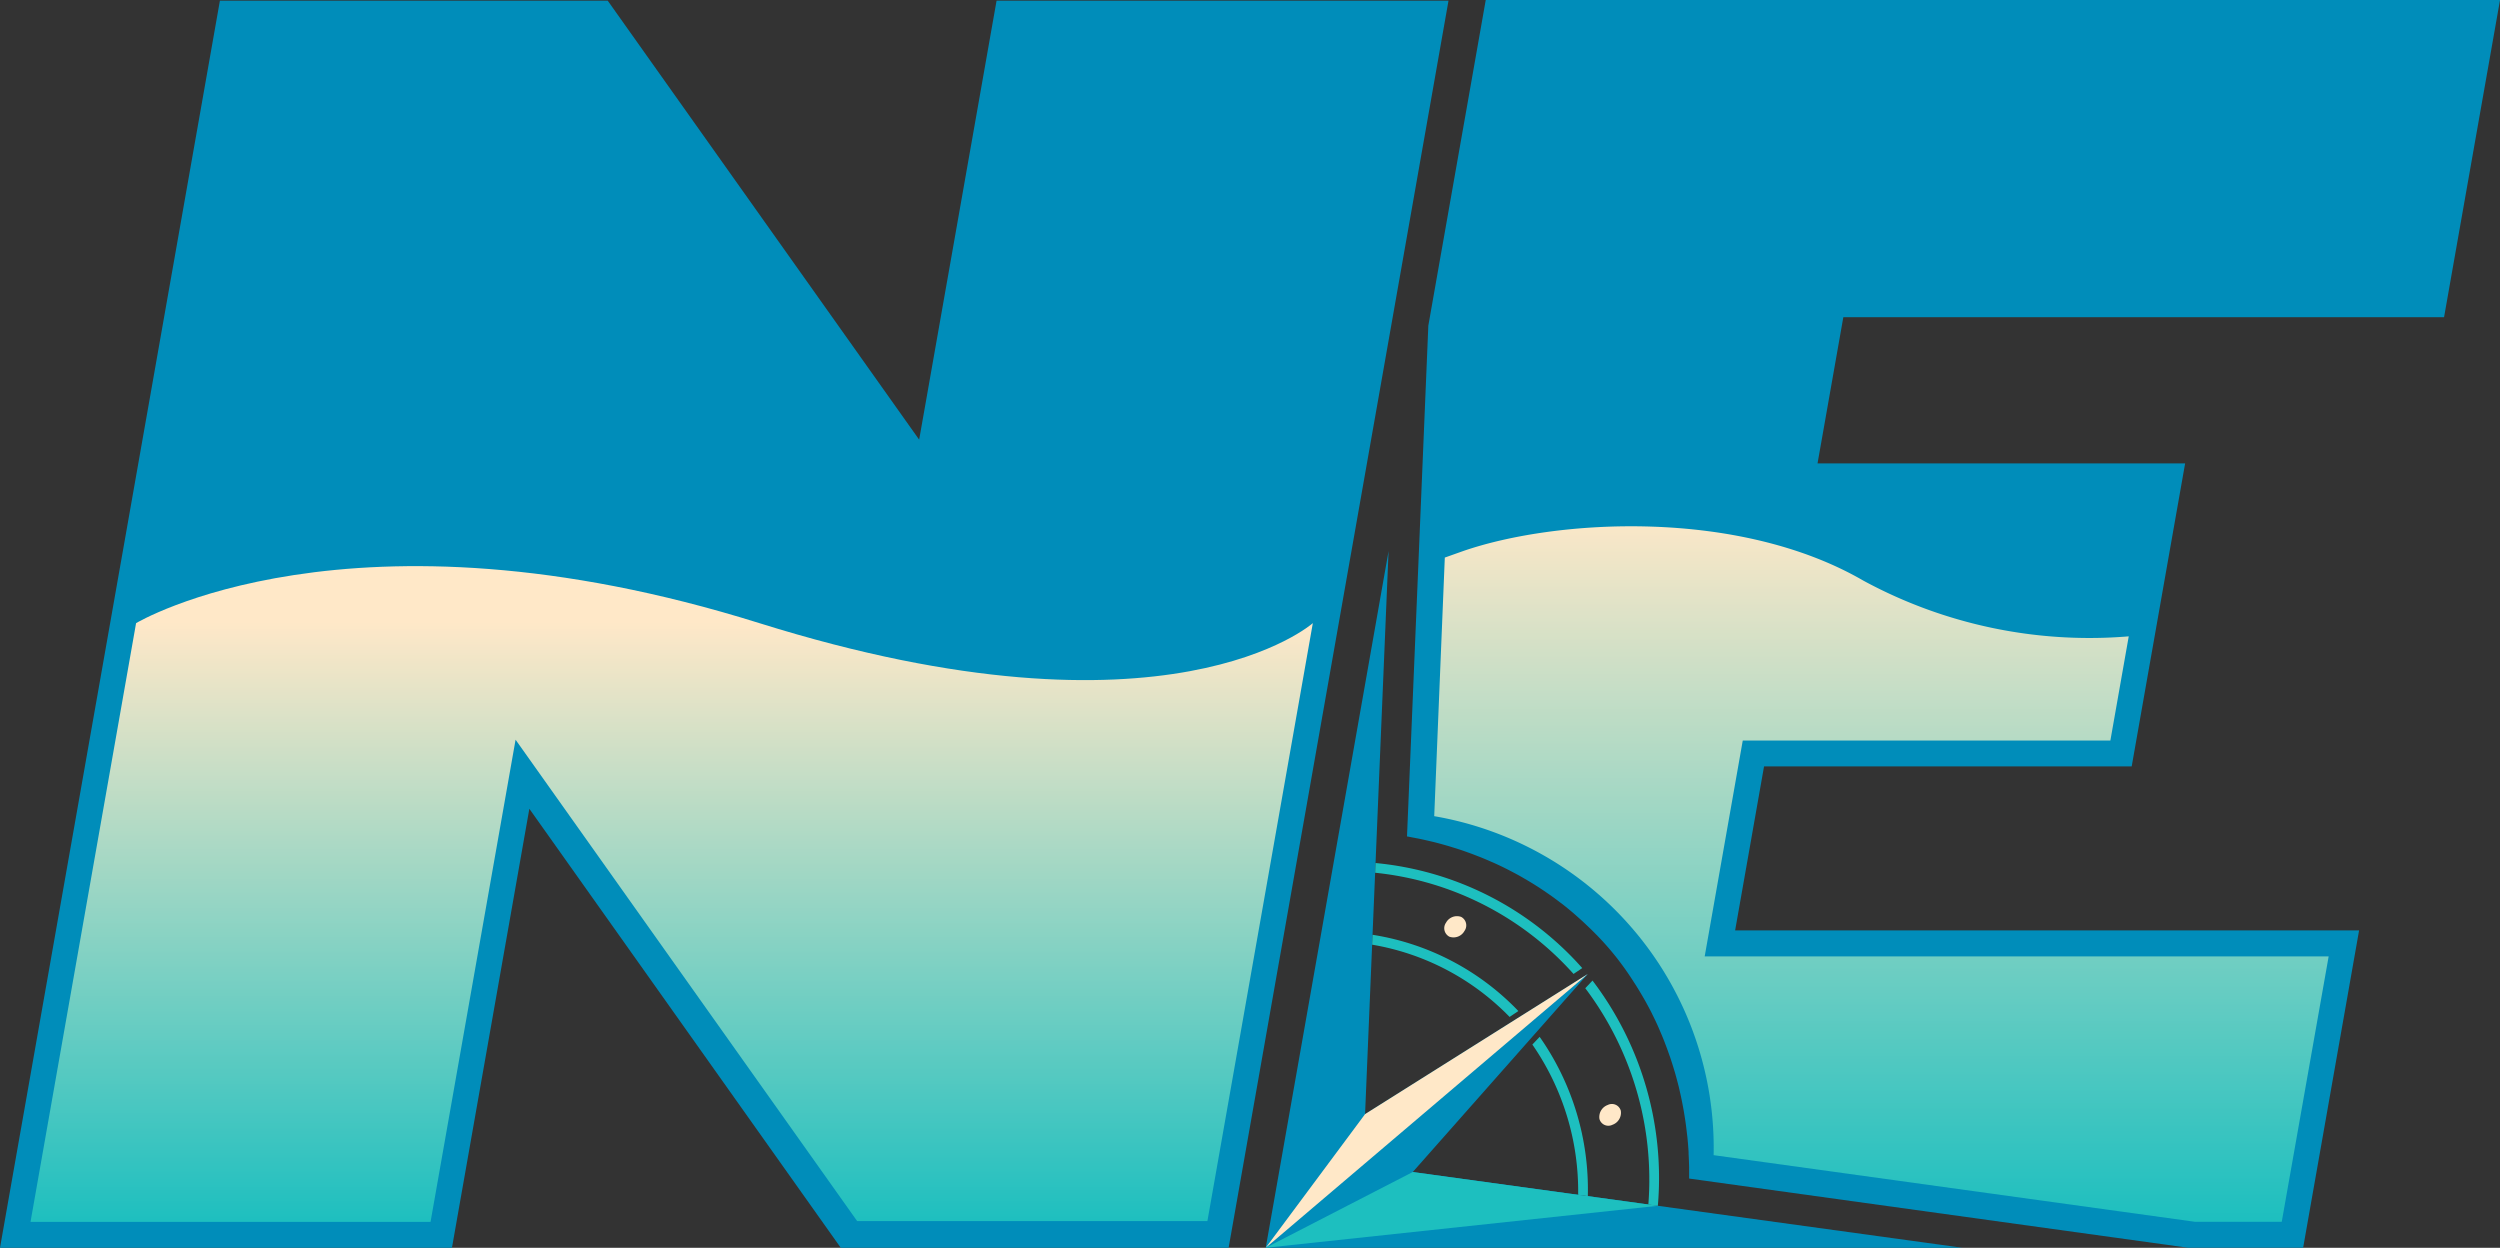
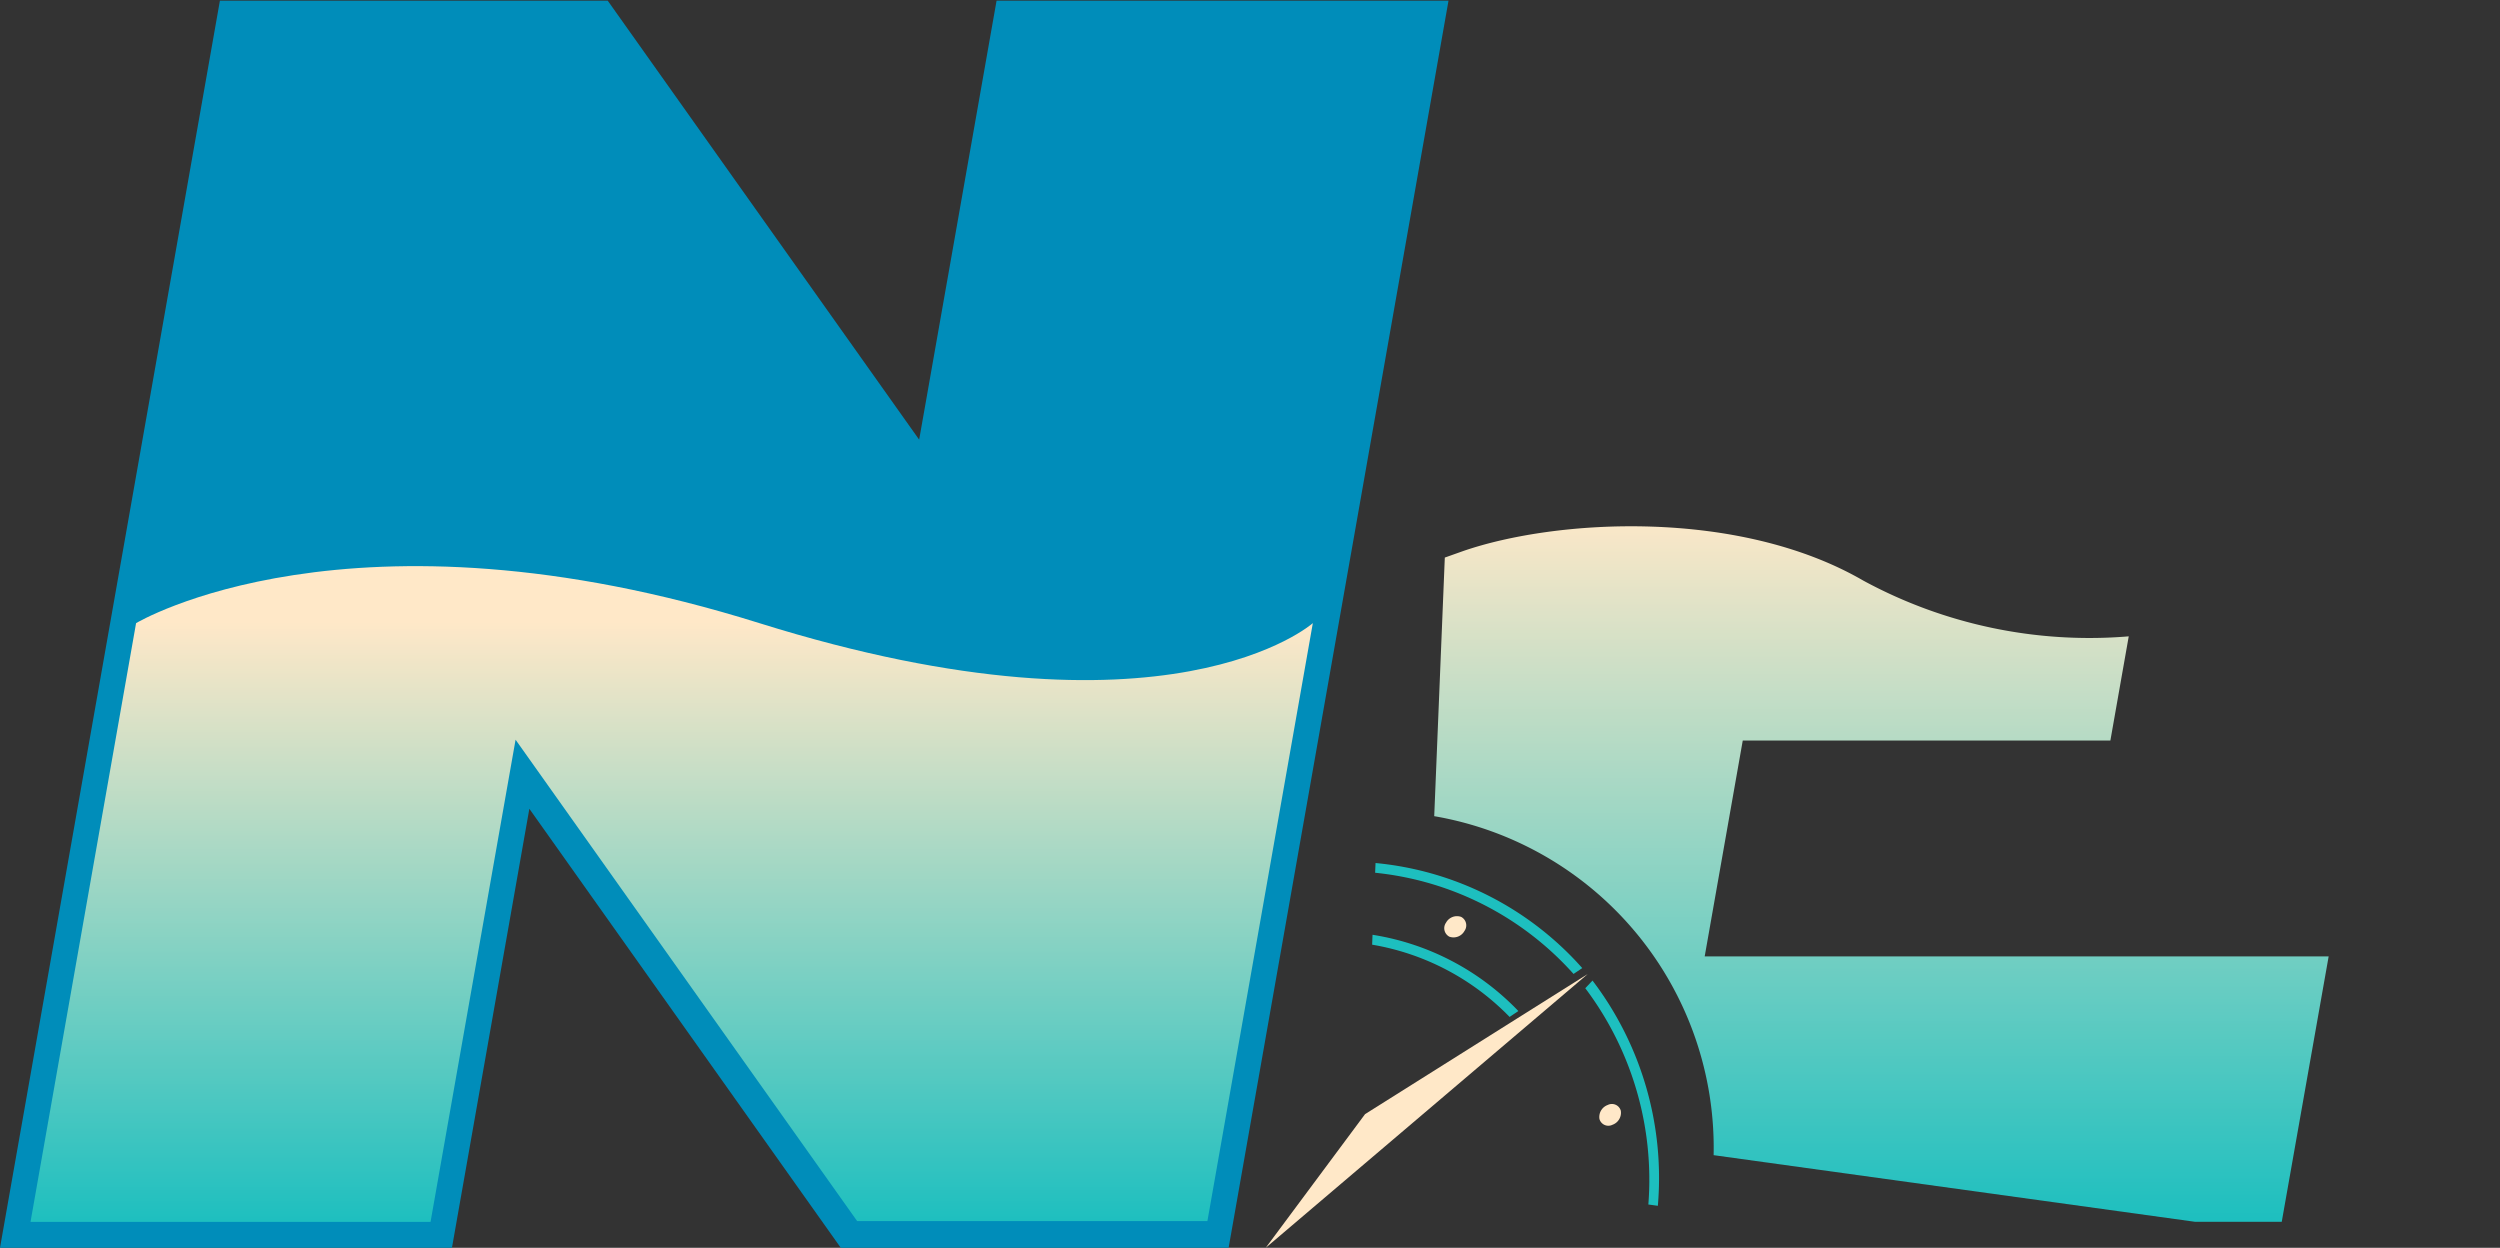
<svg xmlns="http://www.w3.org/2000/svg" xmlns:xlink="http://www.w3.org/1999/xlink" id="Logo" width="130.616" height="65.192" viewBox="0 0 130.616 65.192">
  <rect x="0" y="0" width="130.616" height="65.192" fill="#333333" stroke="none" />
  <defs>
    <linearGradient id="linear-gradient" x1="0.636" x2="0.636" y2="1" gradientUnits="objectBoundingBox">
      <stop offset="0" stop-color="#ffe8c8" />
      <stop offset="1" stop-color="#1dbfbf" />
    </linearGradient>
    <linearGradient id="linear-gradient-2" x1="0.669" y1="0" x2="0.669" y2="1" xlink:href="#linear-gradient" />
  </defs>
  <g id="LogoSymbol">
-     <path id="Path_327" data-name="Path 327" d="M720.38,43.7c.115.019.229.044.343.065l.246.047c.232.048.462.1.691.155l.081.018c.255.063.507.133.757.205.075.021.147.045.22.067.177.054.352.109.527.168.088.03.176.06.262.092q.242.086.481.179c.086.034.172.066.257.1.172.069.343.143.512.217.066.029.133.056.2.087q.348.158.688.33c.045.022.089.047.133.07.182.094.362.19.54.29.076.043.152.088.228.132q.219.127.434.26c.08.049.158.1.236.149q.214.138.424.282c.07.048.141.1.21.145.174.123.347.251.516.381l.092.068c.2.153.391.312.582.473.058.049.114.1.171.151.133.116.264.234.394.354.067.062.134.127.2.19s.118.11.175.167a14.875,14.875,0,0,1,2.148,2.608c.046.068.088.139.133.207s.1.152.146.229c.095.152.187.307.278.463.037.064.076.127.112.192.123.22.244.443.358.668.015.031.03.061.044.092.1.2.193.395.284.595.035.078.067.155.1.233.068.158.136.316.2.477.035.086.068.172.1.259q.092.24.177.483c.029.083.059.165.087.248.066.2.128.395.187.594.014.048.03.095.044.143.071.247.137.5.2.746.017.07.032.142.048.212.043.184.084.367.12.552.018.091.035.183.052.273.032.169.061.34.088.511.014.093.03.187.043.281.026.184.049.368.07.553.009.079.019.156.028.235.027.262.049.527.065.791,0,.033,0,.066,0,.1.013.233.022.467.028.7,0,.089,0,.178,0,.265,0,.115,0,.208,0,.323l26.051,3.613H767.2l2.923-16.577h-32.6l1.511-8.568h19.208l2.792-15.832H741.829l1.347-7.637h31.386L777.486,0H724.494l-3,17.015L720.38,43.7Z" transform="translate(-646.869)" fill="#008dba" />
    <path id="Path_328" data-name="Path 328" d="M52.067.35,48.023,23.285,31.752.35H11.489l-.006.036-.971,5.506L0,65.506H23.613L27.657,42.57l16.27,22.936H64.191l.006-.036L75.673.386,75.679.35Z" transform="translate(0 -0.314)" fill="#008dba" />
-     <path id="Path_329" data-name="Path 329" d="M655.74,314.619l9.147-10.347-11.638,7.323.369-8.852.021-.517.136-3.241.021-.508.681-16.3-6.418,36.4h36.4l-28.716-3.958Z" transform="translate(-581.929 -253.385)" fill="#008dba" />
    <path id="Path_330" data-name="Path 330" d="M740.381,469.064a.652.652,0,0,0-.788.3.5.5,0,0,0,.174.735.652.652,0,0,0,.788-.3A.5.5,0,0,0,740.381,469.064Z" transform="translate(-664.042 -421.16)" fill="#ffe8c8" />
    <path id="Path_331" data-name="Path 331" d="M819.48,566.359a.668.668,0,0,0,.434-.735.483.483,0,0,0-.681-.3.668.668,0,0,0-.434.735A.483.483,0,0,0,819.48,566.359Z" transform="translate(-735.233 -507.594)" fill="#ffe8c8" />
    <path id="Path_332" data-name="Path 332" d="M653.24,505.993l-5.19,6.983,16.828-14.306Z" transform="translate(-581.92 -447.784)" fill="#ffe8c8" />
-     <path id="Path_333" data-name="Path 333" d="M668.537,601.835l-12.807-1.765-7.681,3.958Z" transform="translate(-581.92 -538.836)" fill="#1dbfbf" />
    <path id="Path_334" data-name="Path 334" d="M714.882,447.359a16.49,16.49,0,0,0-10.8-5.489l-.021.508a16.088,16.088,0,0,1,10.366,5.287l.455-.306Z" transform="translate(-632.215 -396.78)" fill="#1dbfbf" />
    <path id="Path_335" data-name="Path 335" d="M815.452,513.818a17.031,17.031,0,0,0-3.414-11.768l-.378.4a16.616,16.616,0,0,1,3.295,11.3l.5.068Z" transform="translate(-728.835 -450.819)" fill="#1dbfbf" />
    <path id="Path_336" data-name="Path 336" d="M702.53,479.127a13.042,13.042,0,0,1,7.182,3.775l.458-.308a13.443,13.443,0,0,0-7.619-3.984Z" transform="translate(-630.841 -429.771)" fill="#1dbfbf" />
-     <path id="Path_337" data-name="Path 337" d="M784.58,531.284a13.464,13.464,0,0,1,2.391,7.847l.505.069a13.879,13.879,0,0,0-2.516-8.321l-.379.4Z" transform="translate(-704.518 -476.707)" fill="#1dbfbf" />
    <path id="Path_338" data-name="Path 338" d="M21.144,292.864,15.63,324.14h20.9l3.805-21.58.637-3.61L58.818,324.1h18.3l5.508-31.241s-7.517,6.7-28.918,0-32.561,0-32.561,0Z" transform="translate(-14.035 -260.303)" fill="url(#linear-gradient)" />
    <path id="Path_339" data-name="Path 339" d="M734.32,284.608l.553-13.511.951-.338c4.911-1.695,14.407-2.23,20.915,1.542a24.767,24.767,0,0,0,13.867,2.912l-.959,5.442H750.44l-1.989,11.279h32.6L778.6,305.8h-4.534l-25.148-3.481A17.585,17.585,0,0,0,734.32,284.608Z" transform="translate(-659.387 -241.966)" fill="url(#linear-gradient-2)" />
  </g>
</svg>